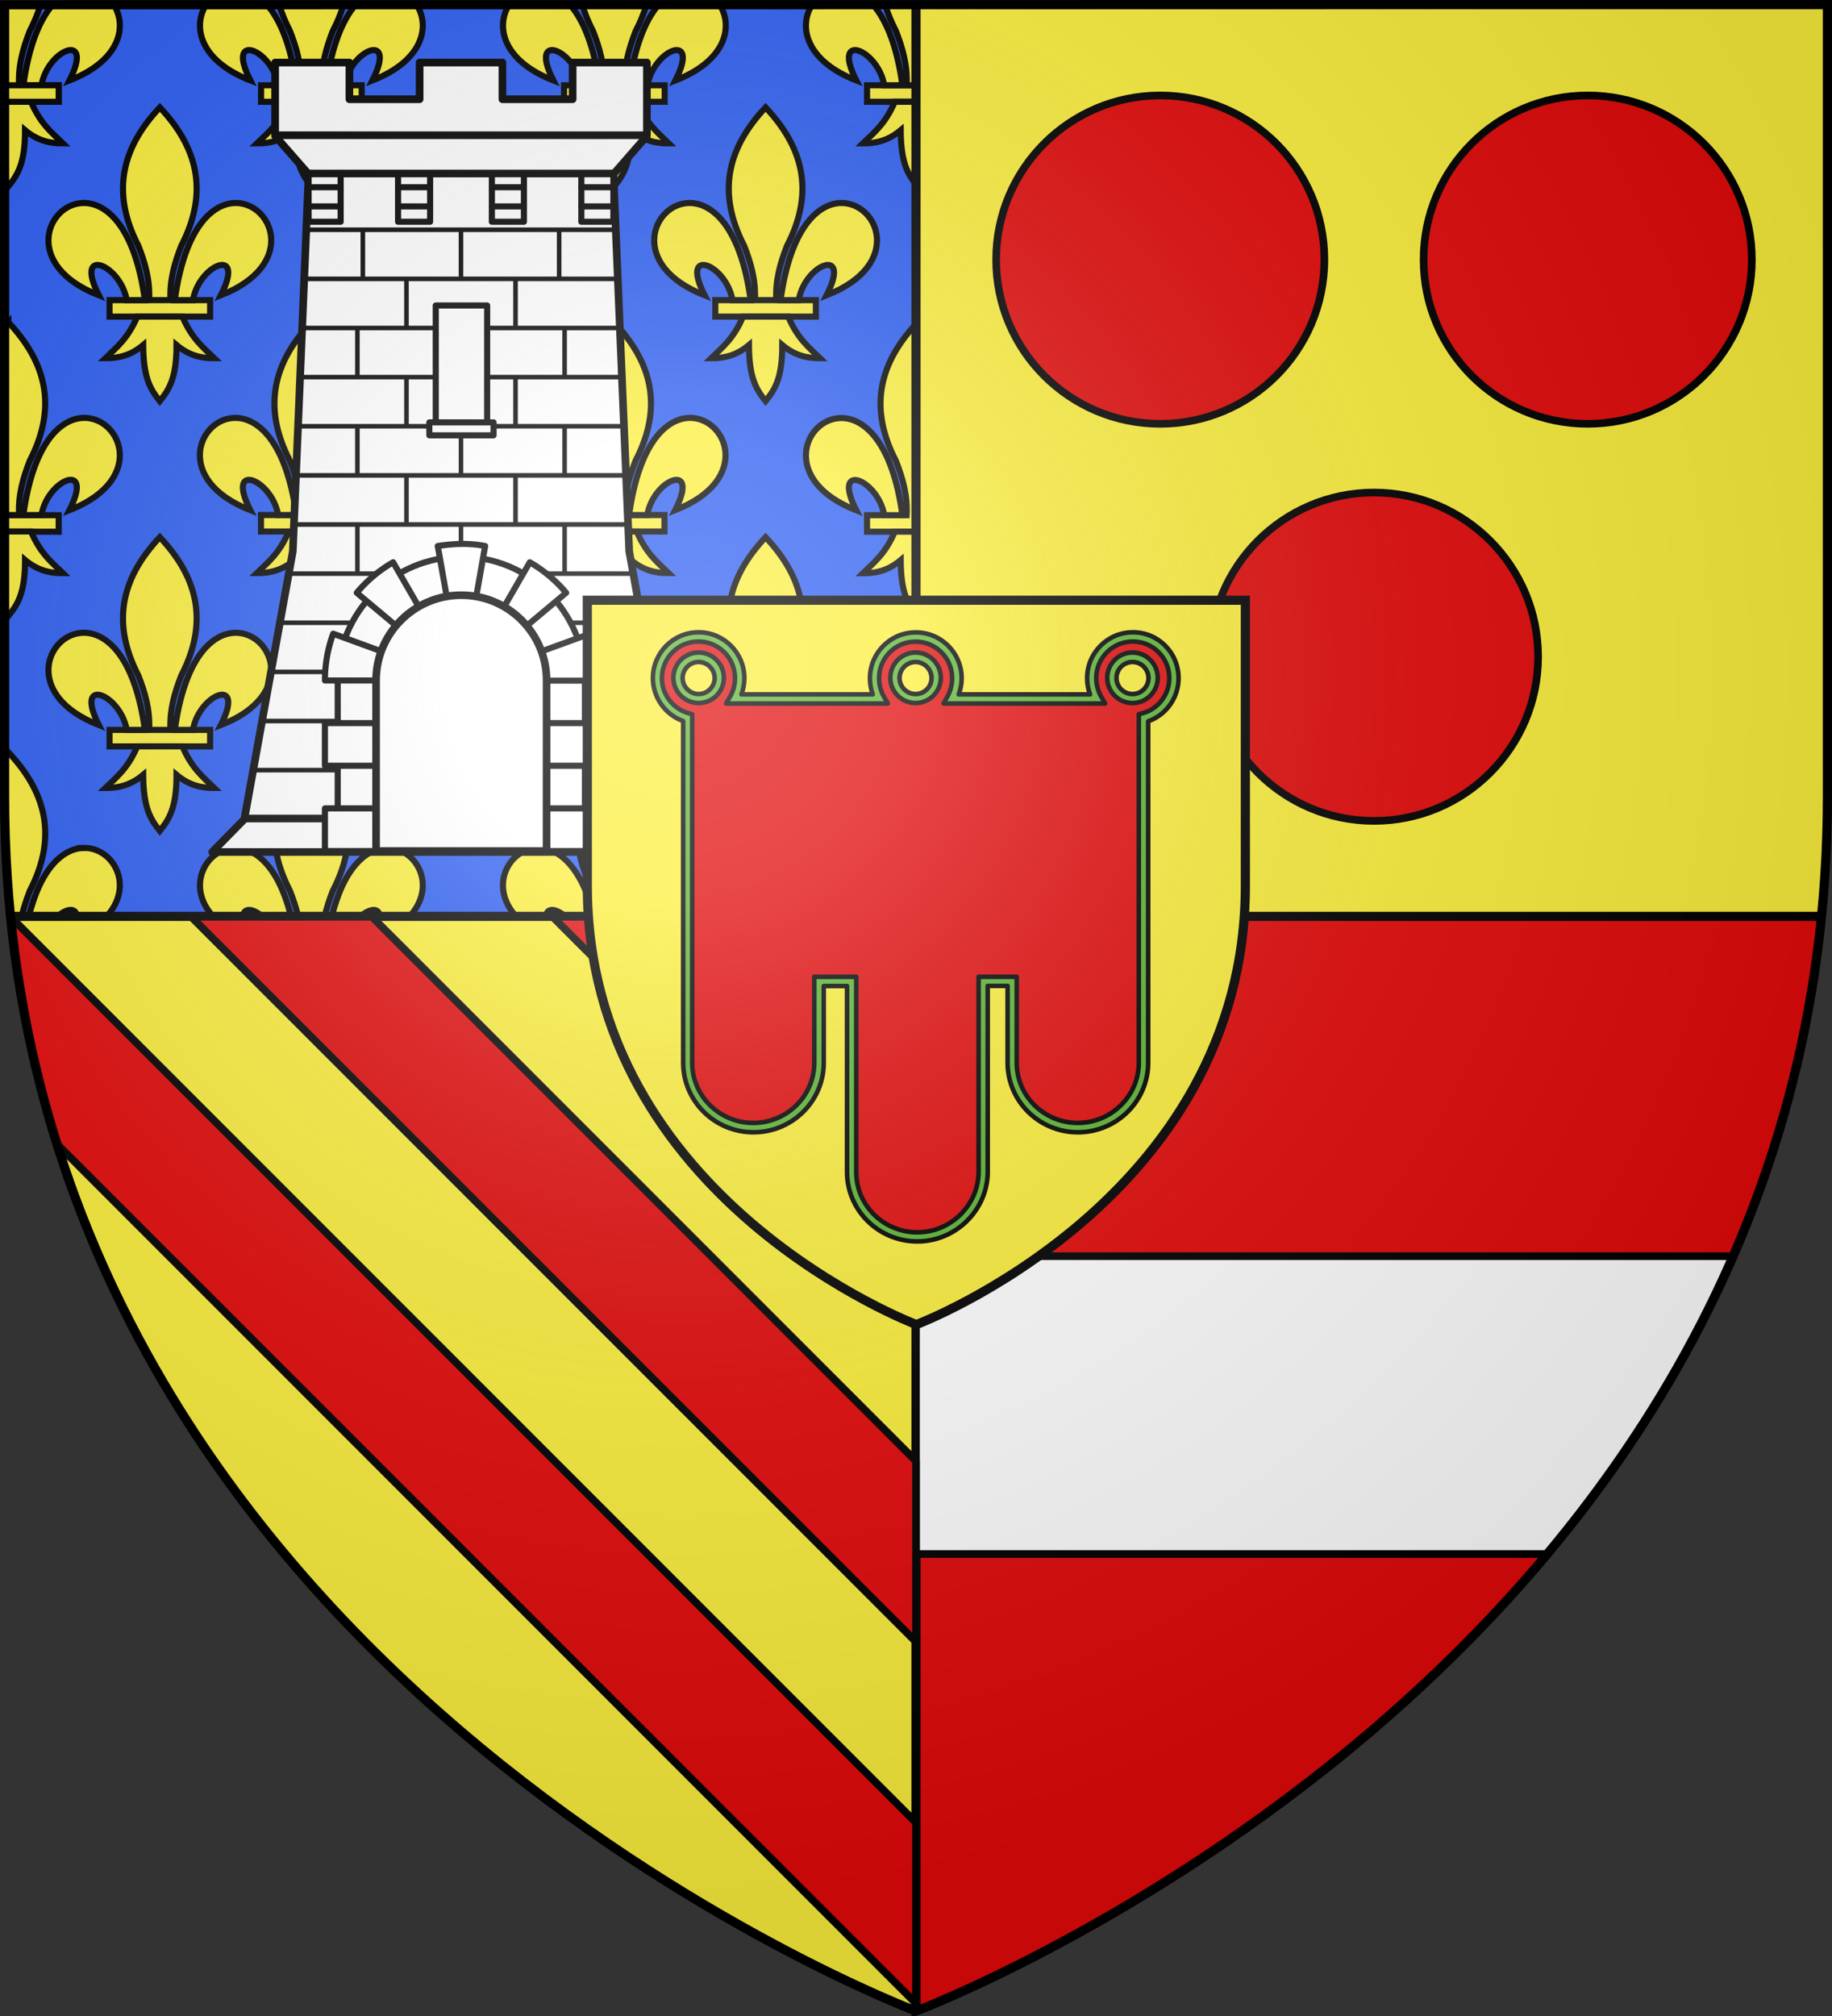
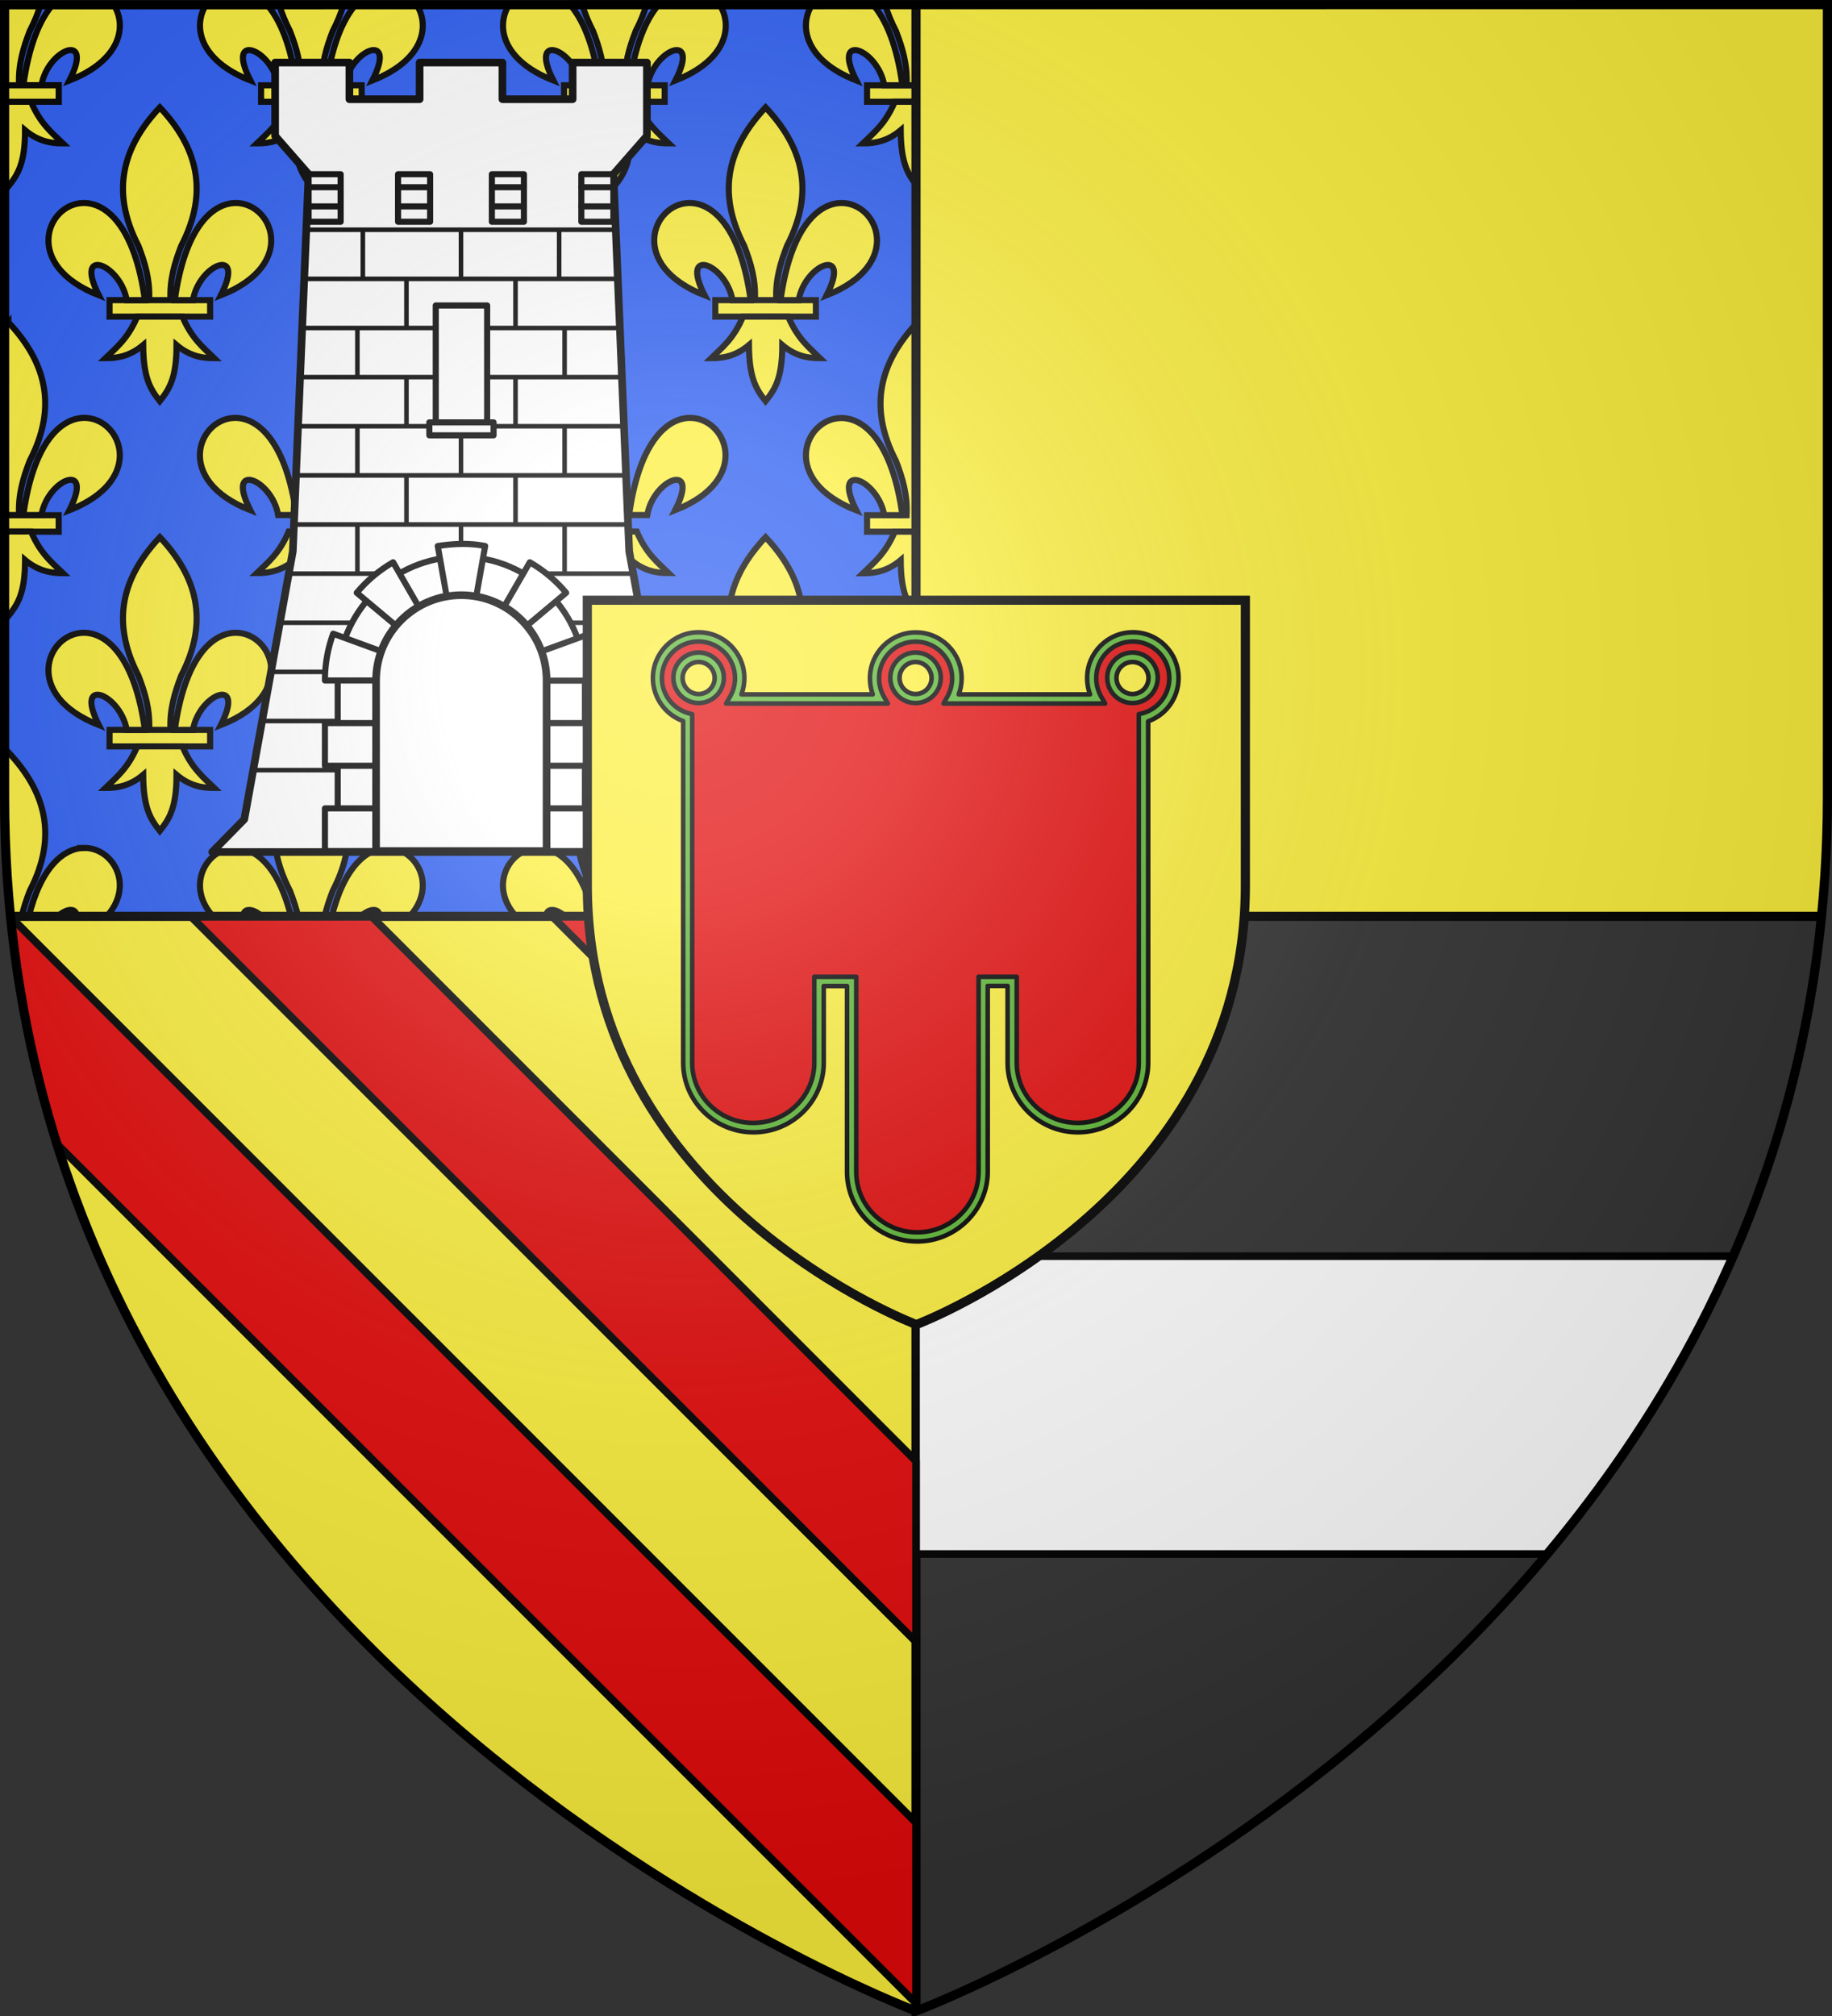
<svg xmlns="http://www.w3.org/2000/svg" xmlns:xlink="http://www.w3.org/1999/xlink" width="600" height="660">
  <rect width="100%" height="100%" fill="#333333" stroke="none" />
  <radialGradient id="i" cx="221.445" cy="226.331" r="300" gradientTransform="matrix(1.353 0 0 1.349 -77.63 -85.747)" gradientUnits="userSpaceOnUse">
    <stop offset="0" stop-color="#fff" stop-opacity=".314" />
    <stop offset=".19" stop-color="#fff" stop-opacity=".251" />
    <stop offset=".6" stop-color="#6b6b6b" stop-opacity=".125" />
    <stop offset="1" stop-opacity=".125" />
  </radialGradient>
  <path fill="#fcef3c" fill-rule="evenodd" d="M300 300.136V658.5S29.007 556.582 3.438 300.136z" />
  <path fill="#2b5df2" fill-rule="evenodd" d="M1.5 1.5v259.246c0 13.518.669 26.64 1.938 39.39H300V1.5z" />
  <g stroke-width="1.197" transform="matrix(.835 0 0 .836 -54.627 -180.976)">
    <path fill="#fcef3c" stroke="#000" stroke-width="2" d="M1.5 1.555v31.68h17.715v-5.407H6.246c-.348-6.527 1.343-12.234 3.496-17.76 1.522-2.935 2.675-5.762 3.496-8.513zm83.979 26.283v5.394h32.937v-5.394zm99.197 0v5.394h32.94v-5.394zm99.197 0v5.394H300v-5.394zM1.5 168.486v5.407h17.715v-5.407z" transform="matrix(1.198 0 0 1.197 65.422 216.556)" />
    <path fill="#fcef3c" stroke="#000" stroke-width="2" d="M17.18 1.555c-4.137 4.823-7.73 13.15-9.526 26.273h5.924c2.03-11.823 17.457-17.837 9.158-1.566C39.71 19.632 41.55 8.297 37.271 1.555zm50.256 0C63.154 8.297 64.99 19.63 81.97 26.262c-8.3-16.271 7.102-10.257 9.133 1.566h5.949C95.254 14.69 91.647 6.375 87.502 1.555zm24.005 0c.822 2.751 1.975 5.578 3.496 8.513 2.154 5.526 3.847 11.233 3.499 17.76h7.02c-.35-6.527 1.342-12.234 3.495-17.76 1.522-2.935 2.676-5.762 3.496-8.513zm24.92 0c-4.136 4.823-7.727 13.15-9.523 26.273h5.95c2.03-11.823 17.431-17.837 9.132-1.566 16.974-6.63 18.812-17.965 14.533-24.707zm50.284 0c-4.282 6.742-2.447 18.075 14.533 24.707-8.3-16.271 7.077-10.257 9.107 1.566h5.975c-1.799-13.139-5.404-21.453-9.55-26.273zm24.005 0c.822 2.751 1.975 5.578 3.496 8.513 2.154 5.526 3.847 11.233 3.499 17.76h6.992c-.349-6.527 1.342-12.234 3.496-17.76 1.522-2.935 2.675-5.762 3.496-8.513zm24.92 0c-4.136 4.823-7.729 13.15-9.525 26.273h5.951c2.03-11.823 17.432-17.837 9.133-1.566 16.974-6.63 18.812-17.965 14.533-24.707zm50.256 0c-4.282 6.742-2.444 18.075 14.535 24.707-8.299-16.271 7.103-10.257 9.133 1.566h5.95c-1.797-13.127-5.386-21.45-9.526-26.273zm24.006 0c.82 2.751 1.976 5.578 3.498 8.513 2.154 5.526 3.845 11.233 3.496 17.76H300V1.555zM94.551 33.227c-3.039 7.18-6.795 10.088-10.442 13.617 4.088.018 8.16-.768 12.383-4.313.072 10.939 2.4 14.49 5.444 18.354 3-3.749 5.489-7.403 5.476-18.354 4.222 3.545 8.288 4.331 12.375 4.313-3.646-3.528-7.393-6.438-10.432-13.617zm99.199 0c-3.039 7.18-6.797 10.088-10.443 13.617 4.087.018 8.162-.768 12.384-4.313.072 10.939 2.4 14.49 5.444 18.354 3.001-3.749 5.487-7.403 5.474-18.354 4.223 3.545 8.286 4.331 12.373 4.313-3.646-3.528-7.39-6.438-10.43-13.617zm99.197 0c-3.038 7.18-6.794 10.088-10.441 13.617 4.087.018 8.16-.768 12.383-4.313.069 10.528 2.235 14.212 5.111 17.918V33.227zM1.5 33.234V59.2c.405.567.811 1.135 1.25 1.692 3.001-3.749 5.466-7.41 5.453-18.36 4.222 3.545 8.307 4.328 12.395 4.309-3.647-3.528-7.4-6.426-10.438-13.606z" transform="matrix(1.198 0 0 1.197 65.422 216.556)" />
    <g id="a" fill="#fcef3c" stroke="#000" stroke-width="2.394">
      <path d="M108.39 334.017v6.455h39.447v-6.455zm19.719-75.479c-14.21 15.086-19.679 32.462-8.387 54.227 2.58 6.612 4.61 13.44 4.193 21.25h8.387c-.417-7.81 1.616-14.638 4.195-21.25 11.293-21.765 5.822-39.141-8.388-54.227z" />
      <path d="M98.001 295.978c-14.329.343-23.882 24.407 6.19 36.142-9.94-19.47 8.498-12.253 10.93 1.895h7.128c-3.936-28.736-15.068-38.258-24.248-38.037zm59.668 0c-9.07.17-19.831 9.876-23.69 38.037h7.118c2.432-14.148 20.88-21.364 10.942-1.895 30.457-11.886 20.262-36.416 5.63-36.142zm-38.414 44.488c-3.639 8.592-8.136 12.07-12.504 16.293 4.896.022 9.774-.918 14.83-5.16.087 13.089 2.874 17.338 6.52 21.96 3.594-4.485 6.574-8.857 6.559-21.96 5.056 4.242 9.923 5.182 14.818 5.16-4.367-4.222-8.855-7.702-12.494-16.293z" />
    </g>
    <path fill="#fcef3c" stroke="#000" stroke-width="2.394" d="M68.714 342.699c-.518.55-1.005 1.1-1.5 1.656v73.812h5.688c-.417-7.81 1.608-14.638 4.187-21.25 11.292-21.764 5.835-39.133-8.375-54.218z" />
    <path fill="#fcef3c" stroke="#000" stroke-width="2.394" d="M98.269 380.128c-9.07.17-19.83 9.876-23.688 38.037h7.116c2.431-14.147 20.882-21.364 10.943-1.894 30.458-11.886 20.26-36.417 5.629-36.143zm-31.055 44.477v31.093a53 53 0 0 0 1.5 2c3.595-4.485 6.547-8.834 6.532-21.937 5.056 4.242 9.948 5.179 14.843 5.156-4.367-4.222-8.86-7.721-12.5-16.312z" />
    <use xlink:href="#a" id="c" width="100%" height="100%" stroke-width="1.197" transform="translate(118.8)" />
    <use xlink:href="#c" width="100%" height="100%" transform="translate(118.799)" />
    <g id="d" fill="#fcef3c" stroke="#000" stroke-width="2.394">
-       <path d="M167.79 418.167v6.455h39.448v-6.455zm19.72-75.478c-14.21 15.085-19.68 32.462-8.388 54.226 2.58 6.612 4.611 13.44 4.194 21.25h8.387c-.418-7.81 1.616-14.638 4.195-21.25 11.292-21.764 5.821-39.14-8.389-54.226z" />
      <path d="M157.402 380.128c-14.33.344-23.883 24.407 6.19 36.143-9.94-19.47 8.497-12.254 10.929 1.894h7.129c-3.937-28.736-15.068-38.257-24.248-38.037zm59.668 0c-9.07.17-19.832 9.876-23.69 38.037h7.117c2.432-14.148 20.881-21.364 10.942-1.894 30.458-11.886 20.262-36.417 5.63-36.143zm-38.414 44.488c-3.64 8.593-8.137 12.071-12.504 16.293 4.895.023 9.773-.918 14.83-5.16.086 13.089 2.873 17.338 6.52 21.961 3.594-4.485 6.573-8.858 6.558-21.96 5.057 4.241 9.923 5.182 14.818 5.16-4.367-4.222-8.855-7.703-12.494-16.294z" />
    </g>
    <use xlink:href="#d" width="100%" height="100%" transform="translate(118.8 -.002)" />
    <g fill="#fcef3c" stroke="#000" stroke-width="2">
      <path d="M300 105.79c-11.603 12.519-16 26.928-6.664 44.937 2.153 5.525 3.85 11.232 3.502 17.76h-12.965v5.394H300z" transform="matrix(1.198 0 0 1.197 65.422 216.556)" />
      <path d="M275.2 136.697c-11.966.288-19.943 20.398 5.167 30.205-8.299-16.27 7.097-10.24 9.127 1.582h5.953c-3.287-24.015-12.583-31.97-20.248-31.787zm17.745 37.18c-3.038 7.18-6.792 10.087-10.44 13.615 4.088.019 8.161-.767 12.384-4.312.069 10.527 2.235 14.212 5.111 17.918v-27.221z" transform="matrix(1.198 0 0 1.197 65.422 216.556)" />
    </g>
    <g id="e" fill="#fcef3c" stroke="#000" stroke-width="2.394">
      <path d="M345.99 502.315v6.455h39.447v-6.455zm19.718-75.478c-14.21 15.086-19.678 32.462-8.386 54.227 2.579 6.612 4.61 13.44 4.193 21.25h8.387c-.417-7.81 1.616-14.638 4.195-21.25 11.292-21.765 5.821-39.141-8.389-54.227z" />
      <path d="M335.601 464.276c-14.33.344-23.883 24.407 6.19 36.143-9.94-19.47 8.498-12.253 10.93 1.894h7.128c-3.936-28.736-15.068-38.257-24.248-38.037zm59.668 0c-9.07.17-19.832 9.876-23.69 38.037h7.118c2.431-14.147 20.88-21.364 10.941-1.894 30.458-11.886 20.262-36.417 5.631-36.143zm-38.414 44.489c-3.64 8.592-8.137 12.07-12.504 16.293 4.895.022 9.773-.919 14.83-5.16.086 13.088 2.874 17.338 6.52 21.96 3.594-4.485 6.573-8.857 6.558-21.96 5.057 4.241 9.923 5.182 14.819 5.16-4.367-4.222-8.856-7.702-12.495-16.293z" />
    </g>
    <use xlink:href="#e" id="f" width="100%" height="100%" stroke-width="1.197" transform="translate(-118.799)" />
    <use xlink:href="#f" width="100%" height="100%" transform="translate(-118.8)" />
    <g fill="#fcef3c" stroke="#000" stroke-width="2">
      <path d="M101.943 246.059c-11.865 12.607-16.432 27.13-7.004 45.318 1.108 2.842 2.089 5.735 2.739 8.76h8.531c.65-3.025 1.63-5.918 2.738-8.76 9.43-18.189 4.862-32.711-7.004-45.318zM76.803 277.348c-9.406.226-16.337 12.698-6.678 22.789h9.42c-.009-3.627 3.534-3.05 6.74 0h9.076c-4.136-17.025-11.948-22.948-18.558-22.79zm49.824 0c-6.509.122-14.053 6.161-18.092 22.789h9.069c3.207-3.05 6.753-3.627 6.746 0h9.416c9.815-10.255 2.498-22.97-7.14-22.79zM201.143 246.057c-11.866 12.607-16.433 27.13-7.004 45.318 1.108 2.843 2.088 5.736 2.738 8.762h8.531c.65-3.026 1.63-5.92 2.738-8.762 9.43-18.189 4.862-32.711-7.003-45.318zM176.002 277.346c-9.406.226-16.337 12.7-6.678 22.79h9.42c-.01-3.629 3.535-3.052 6.742 0h9.075c-4.136-17.026-11.949-22.949-18.56-22.79zm49.822 0c-6.509.122-14.052 6.161-18.092 22.79h9.069c3.209-3.052 6.756-3.629 6.748 0h9.414c9.817-10.255 2.499-22.97-7.139-22.79zM300 246.436c-11.603 12.52-16 26.93-6.664 44.939 1.108 2.843 2.088 5.736 2.738 8.762H300zM275.2 277.346c-9.407.226-16.338 12.7-6.679 22.79h9.418c-.01-3.629 3.538-3.052 6.745 0h9.074c-4.136-17.026-11.949-22.949-18.559-22.79zM2.75 246.049c-.434.46-.836.93-1.25 1.396v13.301c0 13.518.669 26.64 1.938 39.39h3.578c.65-3.028 1.631-5.924 2.74-8.769 9.429-18.189 4.86-32.711-7.006-45.318zM27.434 277.338c-6.51.122-14.055 6.163-18.094 22.799h9.062c3.214-3.062 6.77-3.641 6.756 0h9.404c9.83-10.257 2.512-22.98-7.128-22.8zM1.5 27.84v5.394h17.715V27.84z" transform="matrix(1.198 0 0 1.197 65.422 216.556)" />
    </g>
  </g>
-   <path fill="#e20909" fill-rule="evenodd" d="M300 300.136V658.5s271.164-102.987 296.563-358.364z" />
  <path fill="#fcef3c" fill-rule="evenodd" d="M598.5 1.5v259.246c0 13.518-.669 26.64-1.937 39.39H300V1.5z" />
  <path fill="none" stroke="#000" stroke-width="3" d="M300 658.5V1.5M3 300h592.713" />
  <path d="M300 411.25v97.5h206.545c23.569-28.112 44.885-60.52 61.045-97.5z" style="fill:#fff;fill-rule:evenodd;stroke:#000;stroke-width:2.5;stroke-linecap:round;stroke-linejoin:round" />
-   <circle id="g" cx="380" cy="85" r="53.75" style="fill:#e20909;fill-rule:evenodd;stroke:#000;stroke-width:2.5;stroke-linecap:round;stroke-linejoin:round" />
  <use xlink:href="#g" id="h" width="100%" height="100%" transform="translate(140)" />
  <use xlink:href="#h" width="100%" height="100%" transform="translate(-70 130)" />
  <path fill="#e20909" stroke="#000" stroke-linejoin="round" stroke-width="2.5" d="M3.438 300.137c2.63 26.39 7.866 51.138 15.132 74.312L300 655.875v-59.182zm59.181 0L300 537.514v-59.18L121.8 300.137zm118.363 0L300 419.152v-59.181l-59.836-59.834z" />
  <g fill="#fff" stroke="#000" stroke-width="2.156">
    <path stroke-linejoin="round" d="M18.768 1v20.73l9.45 10.813-4.458 106.523-13.696 75.684L1 224h140.5l-9.064-9.25-13.696-75.684-4.459-106.523 9.45-10.813V1h-20.967v10.365H82.938V1H59.563v10.365H39.736V1z" transform="matrix(1.16 0 0 1.159 68.34 19.315)" />
-     <path stroke-width="1.791" d="M264.228 507.193h71.544m7.855-8.976h-87.256m-7.235 160.24h101.728" transform="matrix(1.396 0 0 1.396 -267.668 -651.237)" />
    <g stroke-linejoin="round">
      <path stroke-width="1.292" d="M44.836 47.383V61.26zm27.664 0V61.26zm27.664 0V61.26zM57.131 61.26v13.877zm30.738 0v13.877zM43.3 75.137v13.877zm58.402 0v13.877zm-44.57 13.875v13.877zm30.738 0v13.877zM43.3 102.889v13.877zm29.201 0v13.877zm29.201 0v13.877zm-44.57 13.877v13.877zm30.738 0v13.877zM43.3 130.643v13.877zm29.201 0v13.877zm29.201 0v13.877zm-73.147-83.26h87.49zm0 13.877h87.777zm0 13.877h88.258zm-1.537 13.877h90.37zm0 13.875h91.521zm0 13.877h92.002zm-1.537 13.877h93.826zm-1.535 13.877h96.511zm-1.537 13.876h101.025zm-3.075 13.875h106.498zm-3.074 13.877h112.067zm-1.537 13.877h116.195z" transform="matrix(1.162 0 0 1.159 66.735 20.297)" />
      <path stroke-width="1.433" d="M293.971 538.138h12.057v27.413h-12.057zm-1.506 27.413h15.07v3.04h-15.07z" transform="matrix(1.396 0 0 1.396 -267.668 -651.237)" />
      <path stroke-width="1.723" d="M29.547 31.697v13.436h9.035V31.697zm25.215 0v13.436h9.035V31.697zm26.441 0v13.436h9.035V31.697zm25.215 0v13.436h9.035V31.697z" transform="matrix(1.162 0 0 1.159 66.735 20.297)" />
      <path stroke-width="1.433" d="M299.97 597.083c-16.009 0-29 12.992-29 29v40h9v-40c0-11.04 8.96-20 20-20s20 8.96 20 20v40h9v-40c0-16.008-12.993-29-29-29z" transform="matrix(1.396 0 0 1.396 -267.668 -651.237)" />
      <path stroke-width="1.433" d="m294.438 594.552 2.094 11.812c.204 1.156 2.311-.29 3.469-.27s3.265 1.448 3.468.301l2.094-11.843c-1.852-.37-3.707-.51-5.563-.486-1.855.022-3.71.207-5.562.486zm-10.469 3.812a31.9 31.9 0 0 0-8.531 7.156l9.219 7.72a20.1 20.1 0 0 1 5.312-4.47zm32.063 0L310 608.802a20.1 20.1 0 0 1 5.313 4.468l9.25-7.75a31.9 31.9 0 0 0-8.531-7.156zm-46.125 16.75a31.9 31.9 0 0 0-1.938 10.969h12c0-2.408.438-4.705 1.219-6.844zm60.187.031-11.344 4.125a19.9 19.9 0 0 1 1.22 6.813v.031h12.062a31.9 31.9 0 0 0-1.938-10.969zm-62.125 20.938v10h12v-10zm52 0v10h12v-10zm-52 20v10h12v-10zm52 0v10h12v-10z" transform="matrix(1.396 0 0 1.396 -267.668 -651.237)" />
      <path stroke-width="1.791" d="M299.97 606.083c-11.04 0-20 8.96-20 20v40h40v-40c0-11.04-8.96-20-20-20z" transform="matrix(1.396 0 0 1.396 -267.668 -651.237)" />
      <path stroke-width="1.723" d="M29.535 35.373h9.035zm25.215 0h9.035zm26.441 0h9.036zm25.215 0h9.035zm-76.87 5.42h9.034zm25.214 0h9.035zm26.441 0h9.036zm25.215 0h9.035z" transform="matrix(1.162 0 0 1.159 66.735 20.297)" />
    </g>
  </g>
  <g stroke-width="1.008">
    <path fill="#fcef3c" stroke="#000" stroke-miterlimit="10" stroke-width="8.319" d="M300 658.397s298.5-112.385 298.5-398.101V1.5H1.5v258.796C1.5 546.012 300 658.397 300 658.397z" transform="matrix(.361 0 0 .361 191.812 195.96)" />
    <g stroke-width=".949">
      <path fill="#e20909" d="M371.081 209.839c-6.707 0-12.188 5.48-12.188 12.185 0 2.069.575 4.138 1.571 6.054l1.189 2.146h-52.205l1.188-2.108a12.6 12.6 0 0 0 1.533-5.977c0-6.706-5.48-12.185-12.188-12.185s-12.189 5.48-12.189 12.185c0 2.107.537 4.176 1.533 5.939l1.227 2.146h-52.358l1.227-2.146c.996-1.801 1.571-3.909 1.571-5.978 0-6.705-5.481-12.185-12.189-12.185s-12.112 5.48-12.112 12.185c0 5.441 3.68 10.27 8.854 11.725l1.074.269v113.994c0 10.997 9.084 19.925 20.2 19.925s20.199-8.89 20.199-19.925v-28.01h13.223v63.76c0 10.997 9.084 19.925 20.2 19.925 10.962 0 20.084-8.813 20.238-19.58v-64.067h12.15v27.972c0 10.997 9.084 19.925 20.2 19.925 11.153 0 20.199-8.89 20.199-19.925v-114.11l1.073-.267c5.251-1.418 8.893-6.208 8.893-11.726.038-6.743-5.405-12.146-12.113-12.146m-142.24 20.193c-4.445 0-8.087-3.602-8.087-8.085s3.642-8.047 8.088-8.047 8.087 3.602 8.087 8.085-3.68 8.047-8.087 8.047m71.101 0c-4.446 0-8.087-3.602-8.087-8.085s3.641-8.047 8.087-8.047 8.088 3.602 8.088 8.085-3.641 8.047-8.088 8.047m71.101 0c-4.446 0-8.087-3.602-8.087-8.085s3.641-8.047 8.087-8.047 8.088 3.602 8.088 8.085-3.642 8.047-8.088 8.047" />
      <path fill="#5ab532" stroke="#000" stroke-linejoin="round" stroke-width="3.914" d="M301.7 563.4c-33.1 0-60.1-26.6-60.1-59.4V345.1h-19.9v65.6c0 32.8-27 59.4-60.1 59.4s-60.1-26.6-60.1-59.4V118.6C86 113.1 75.6 98.3 75.6 81.9c0-21.6 17.5-39.2 39-39.2 21.6 0 39.2 17.5 39.2 39.2 0 4.7-.8 9.4-2.5 13.9h112.3c-1.6-4.4-2.4-9.1-2.4-13.8 0-21.6 17.5-39.2 39.2-39.2s39.2 17.5 39.2 39.2c0 4.7-.8 9.3-2.5 13.8h112.3c-1.7-4.5-2.5-9.2-2.5-13.9 0-21.6 17.5-39.2 39.2-39.2 21.6 0 39 17.5 39 39.2 0 16.7-10.5 31.4-26 36.9v291.9c0 32.8-27 59.4-60.1 59.4s-60.1-26.6-60.1-59.4V345h-17v160c-.7 32.3-27.7 58.4-60.2 58.4zm-52.2-226.2v167c0 28.4 23.4 51.4 52.2 51.4 28.3 0 51.8-22.8 52.4-50.7V337.2h32.6v73.5c0 28.4 23.4 51.4 52.2 51.4 28.7 0 52.2-23.1 52.2-51.4v-298l3.2-.8c13.5-3.6 22.9-16.1 22.9-30 0-17.3-13.9-31.3-31.2-31.3s-31.3 14-31.3 31.3c0 5.3 1.4 10.6 4 15.4l3.6 6.3H324.1l3.5-6.3c2.6-4.8 3.9-10.1 3.9-15.3 0-17.3-14-31.3-31.3-31.3S269 64.7 269 82c0 5.5 1.4 10.7 3.9 15.3l3.6 6.3H138.2l3.6-6.3c2.6-4.6 4-10.1 4-15.4 0-17.3-14-31.3-31.3-31.3s-31.2 14-31.2 31.3c0 13.9 9.3 26.2 22.8 30l3.1.8v298c0 28.4 23.4 51.4 52.2 51.4s52.2-23.1 52.2-51.4v-73.5zm236.2-234c-11.9 0-21.6-9.7-21.6-21.6S473.8 60 485.7 60s21.6 9.7 21.6 21.6-9.6 21.6-21.6 21.6zm0-35.1c-7.6 0-13.7 6.2-13.7 13.7s6.2 13.7 13.7 13.7c7.6 0 13.7-6.2 13.7-13.7s-6.1-13.7-13.7-13.7zm-185.5 35.1c-11.9 0-21.6-9.7-21.6-21.6S288.3 60 300.2 60s21.6 9.7 21.6 21.6-9.7 21.6-21.6 21.6zm0-35.1c-7.6 0-13.7 6.2-13.7 13.7s6.2 13.7 13.7 13.7c7.6 0 13.7-6.2 13.7-13.7s-6.2-13.7-13.7-13.7zm-185.5 35.1c-11.9 0-21.6-9.7-21.6-21.6S102.8 60 114.7 60s21.6 9.7 21.6 21.6-9.7 21.6-21.6 21.6zm0-35.1c-7.6 0-13.7 6.2-13.7 13.7s6.2 13.7 13.7 13.7 13.7-6.2 13.7-13.7-6.2-13.7-13.7-13.7z" transform="matrix(.383 0 0 .383 184.878 190.642)" />
    </g>
  </g>
  <path fill="url(#i)" fill-rule="evenodd" d="M300 658.5s298.5-112.32 298.5-397.772V2.176H1.5v258.552C1.5 546.18 300 658.5 300 658.5" />
  <path fill="none" stroke="#000" stroke-width="3" d="M300 658.397S1.5 546.095 1.5 260.688V1.558l597-.058v259.188c0 285.407-298.5 397.71-298.5 397.71z" />
</svg>